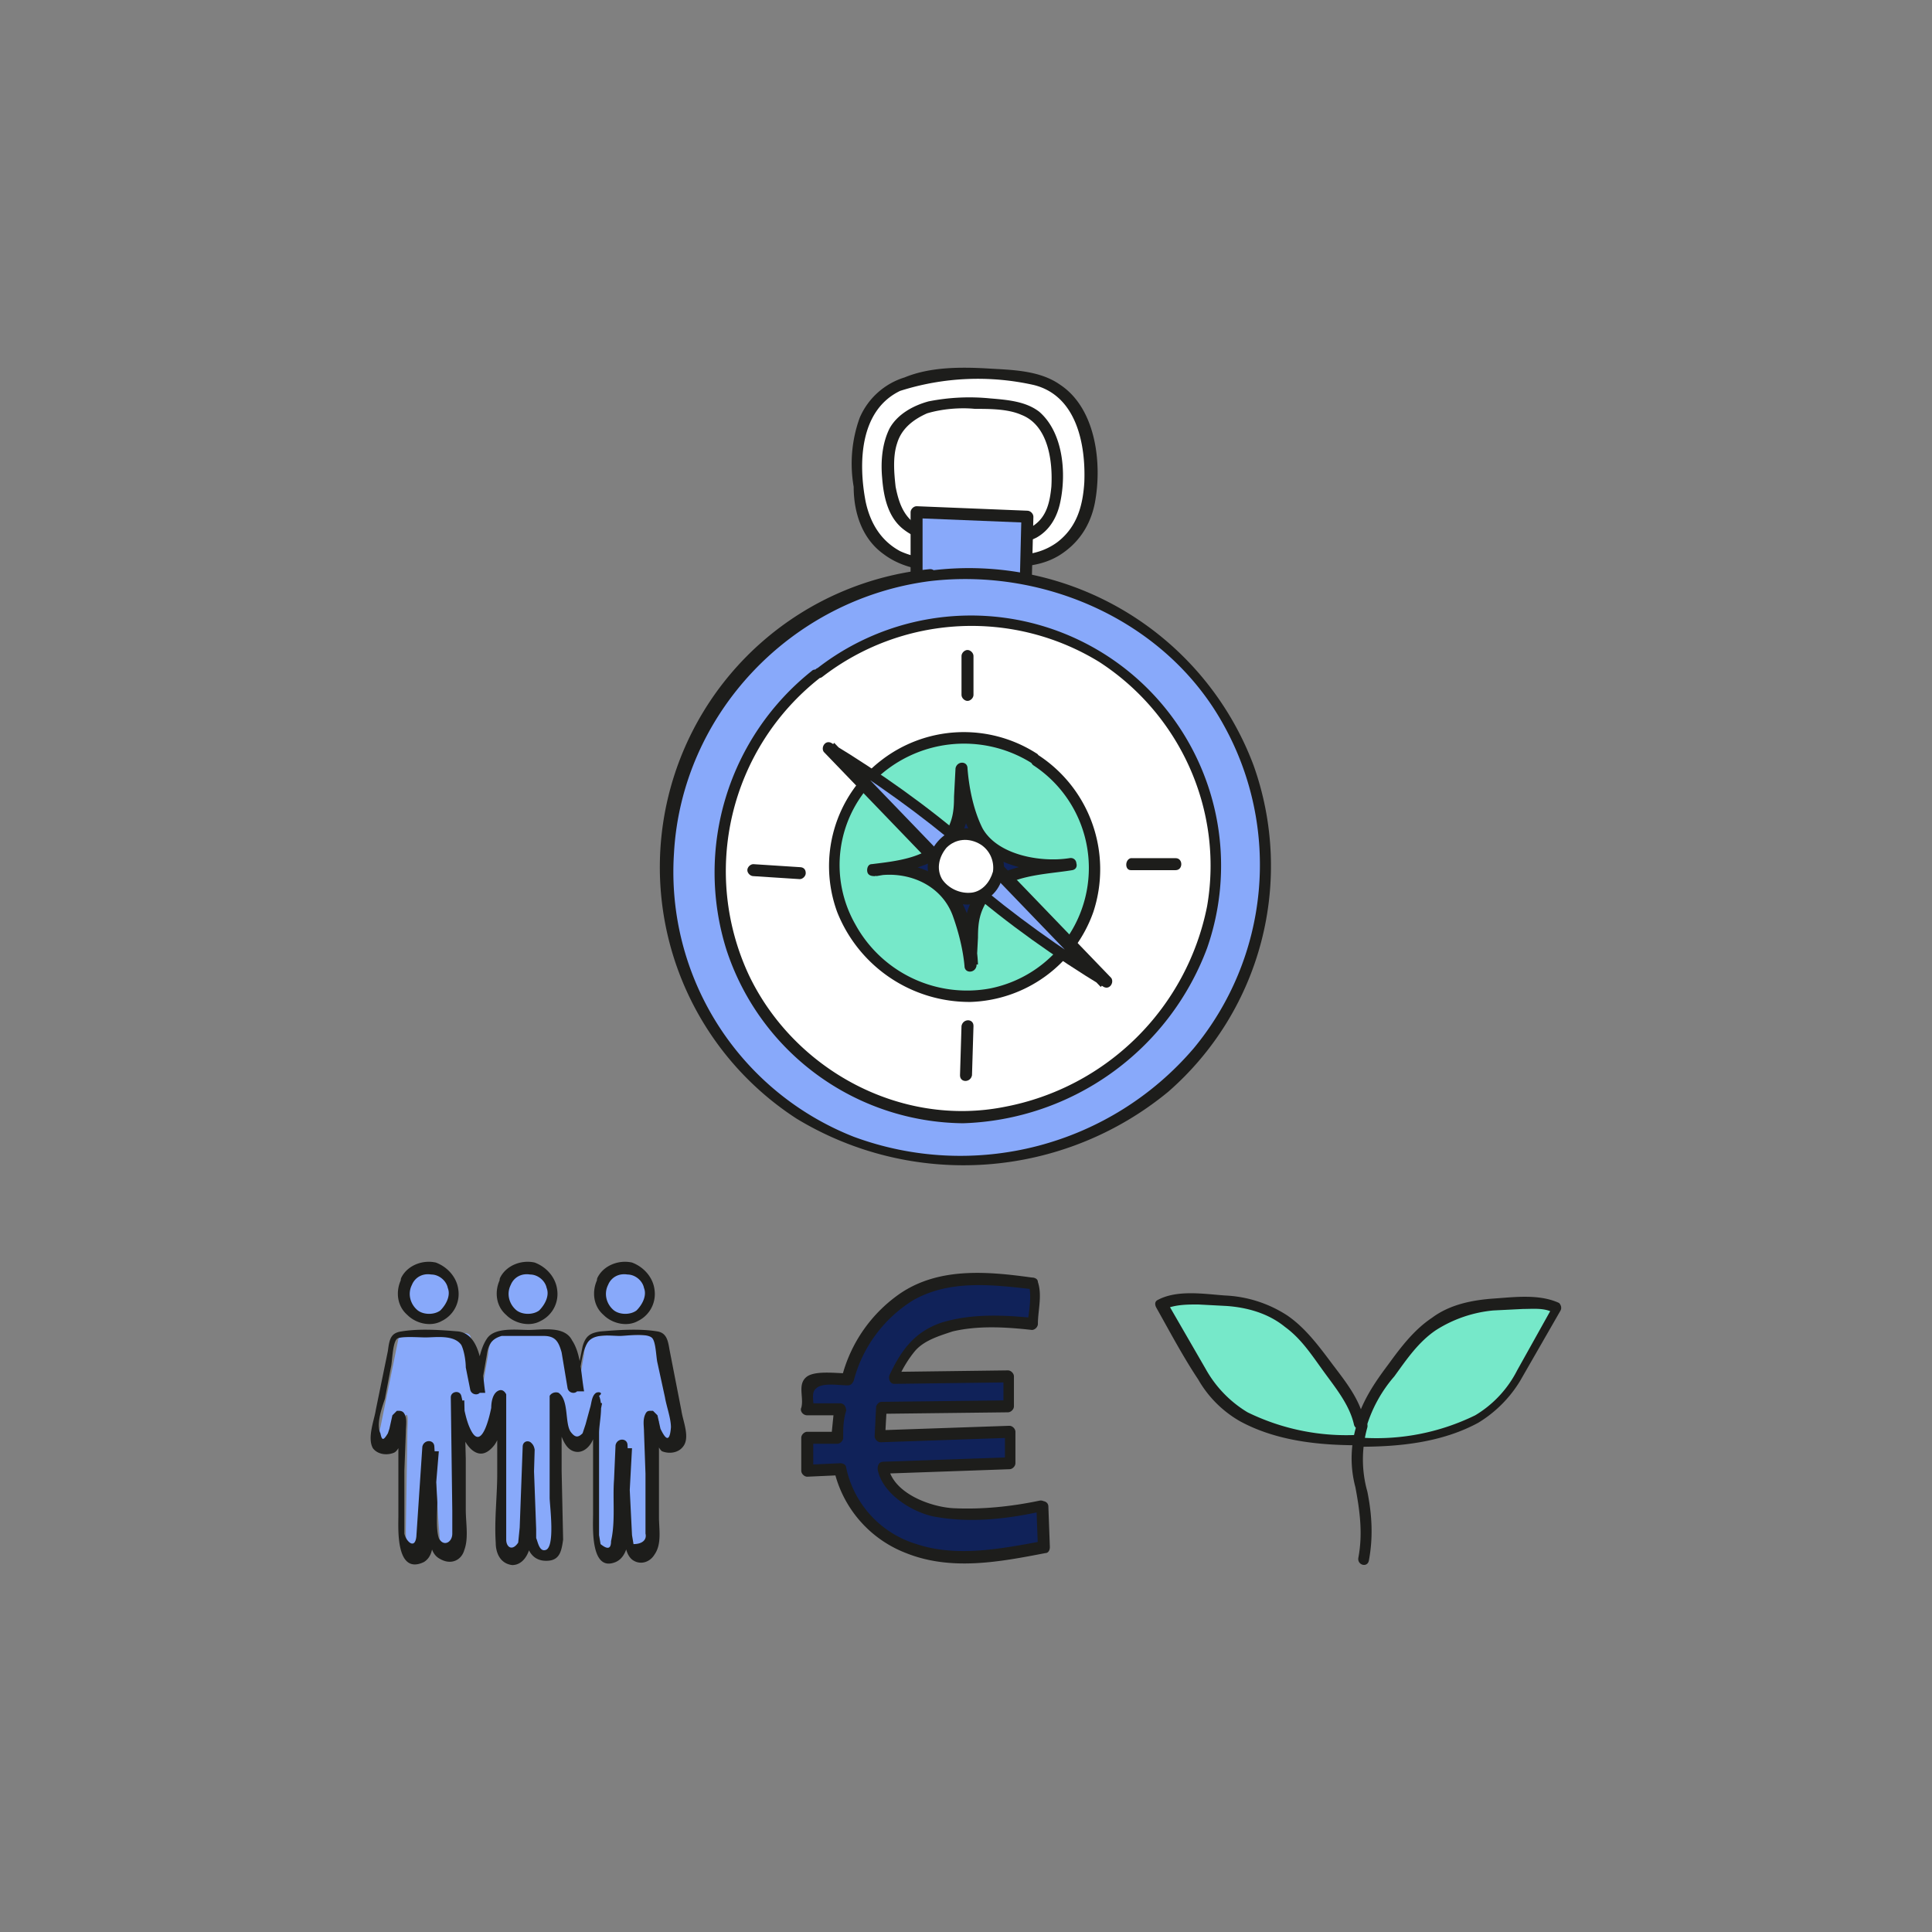
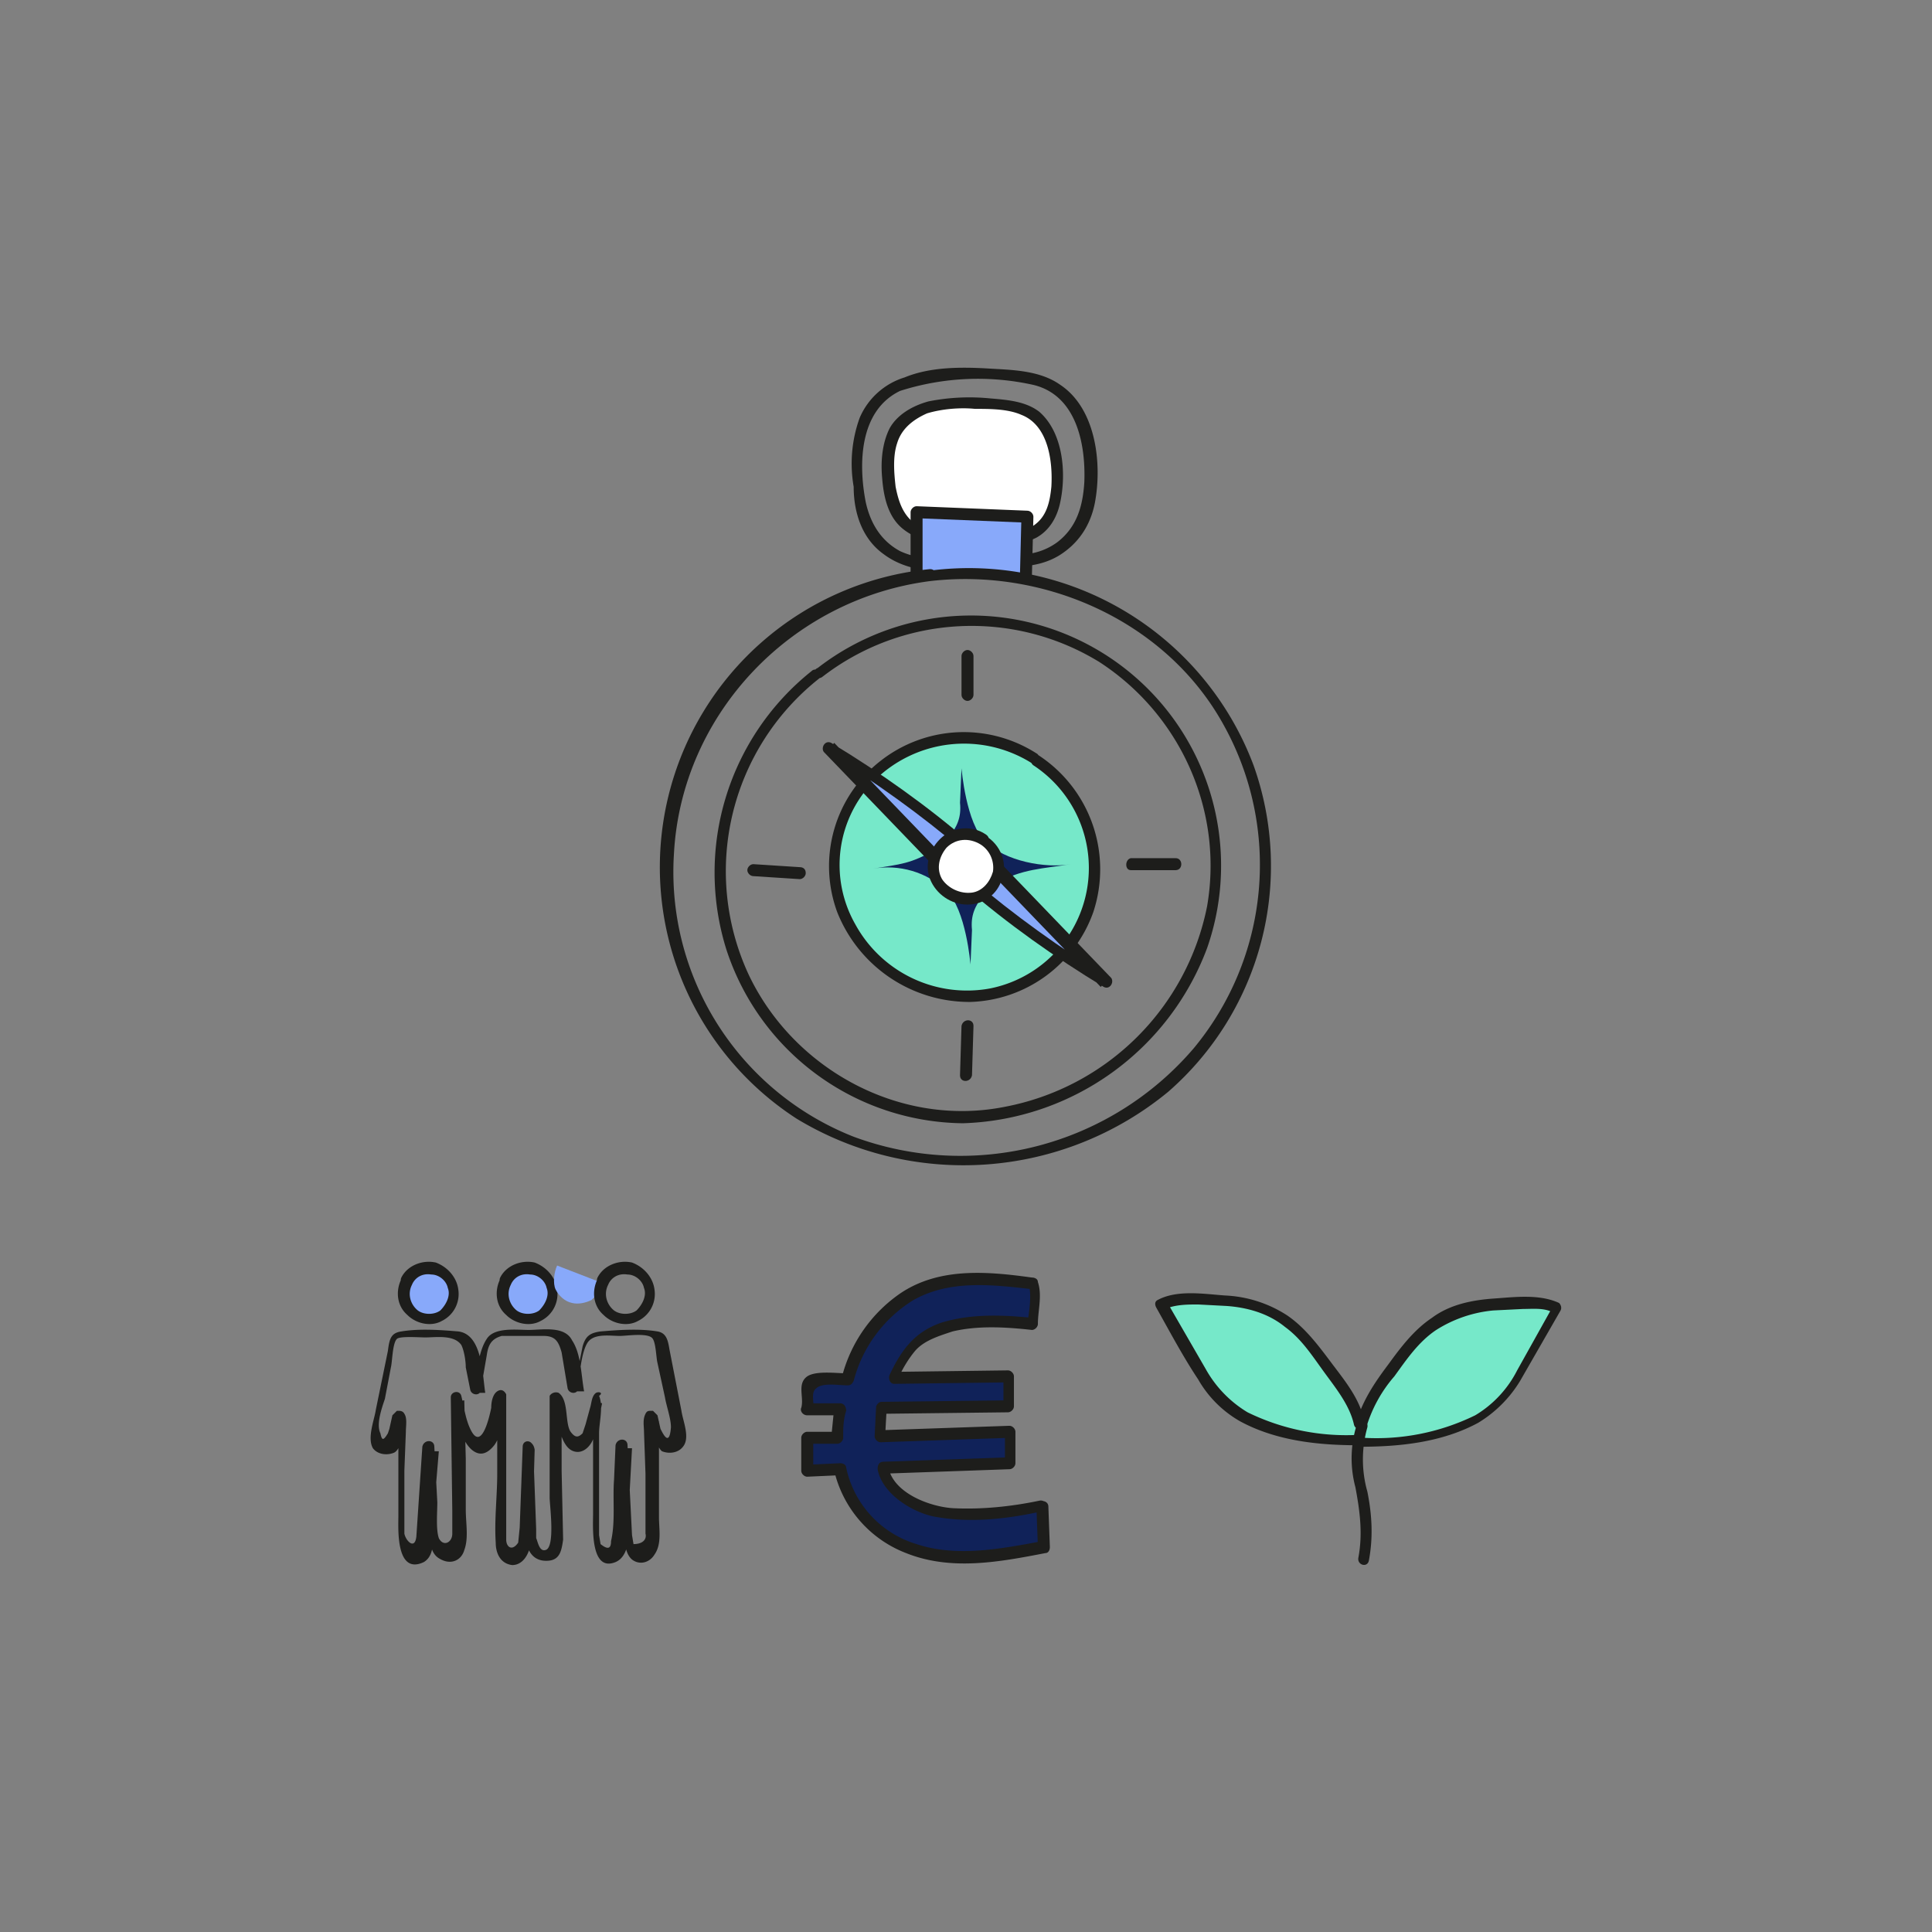
<svg xmlns="http://www.w3.org/2000/svg" version="1.1" id="Calque_1" x="0" y="0" viewBox="0 0 129 129" style="enable-background:new 0 0 129 129" xml:space="preserve">
  <rect x="0" y="0" width="129" height="129" fill="#808080" stroke="none" />
  <style>.st0{fill:#fff}.st1{fill:#1d1d1b}.st2{fill:#88a9fa}.st3{fill:#76e8c9}.st4{fill:#102259}</style>
-   <path class="st0" d="M64.4 37.8c-1.1 0-2.2 0-3.3-.2a4.7 4.7 0 0 1-2.8-1.8c-.8-1.1-1-2.6-1.1-4-.1-1.6 0-3.3.9-4.5a4.9 4.9 0 0 1 3.4-2c1.9-.4 3.8-.3 5.7-.1 1.2.1 2.4.2 3.4.9 1.4 1 2 2.9 2.2 4.7.2 1.7 0 3.7-1.1 5-.7.8-1.9 1.6-2.9 1.7-1 .1-2.1 0-3.1-.1" />
  <path class="st1" d="M64.4 37.4c-1.5 0-3 0-4.3-.6-1.3-.7-2-1.9-2.3-3.3-.5-2.6-.4-6.1 2.3-7.4a17.1 17.1 0 0 1 8.9-.4c2.9.7 3.5 4 3.4 6.5-.1 1.6-.5 3-1.8 4-1.5 1.1-3.2.9-4.9.7-.5-.1-.5.7 0 .8 1.7.2 3.5.3 5-.6 1.3-.8 2.1-2 2.4-3.5.5-2.6.1-6.3-2.3-7.9-1.4-1-3.3-1-4.9-1.1-1.8-.1-3.8-.1-5.5.6a4.8 4.8 0 0 0-3 2.7 9 9 0 0 0-.4 4.6c0 1.8.6 3.5 2 4.5 1.6 1.2 3.6 1.2 5.4 1.2.5 0 .5-.8 0-.8z" />
  <path class="st0" d="M64.6 36.1c-.8 0-1.6 0-2.4-.2-.8-.2-1.5-.6-2-1.3-.6-.8-.8-1.8-.8-2.8a5 5 0 0 1 .6-3.2 4 4 0 0 1 2.5-1.5c1.4-.3 2.7-.2 4.1-.1.8.1 1.7.2 2.4.7 1 .7 1.5 2.1 1.6 3.4.1 1.2-.1 3-.8 3.9-.5.6-1.3.9-2 1-.8.1-1.5 0-2.3-.1" />
  <path class="st1" d="M64.6 35.7c-1.1 0-2.3 0-3.3-.6s-1.3-1.6-1.5-2.6c-.1-.9-.2-2 .1-2.9.3-1 1.1-1.6 2-2 1-.3 2.2-.4 3.2-.3 1 0 2.2 0 3.1.4 1.8.7 2.1 3.1 2 4.8-.1 1-.3 2-1.2 2.6-1.1.7-2.4.6-3.6.4-.5-.1-.5.7 0 .8 1.3.1 2.6.2 3.8-.4.9-.5 1.4-1.4 1.6-2.4.4-1.9.2-4.6-1.4-6-.9-.7-2.1-.8-3.3-.9a14 14 0 0 0-4.1.2c-1.1.3-2.1.9-2.6 1.8-.5 1-.6 2.2-.5 3.3.1 1.3.4 2.7 1.5 3.5 1.2.9 2.7.9 4.1.9.5.1.5-.6.1-.6z" />
  <path class="st2" d="M61.2 38.4v-4.2l7.4.3-.1 4" />
  <path class="st1" d="M61.6 38.4v-4.2l-.4.4 7.4.3-.4-.4-.1 4c0 .5.7.5.8 0l.1-4c0-.2-.2-.4-.4-.4l-7.4-.3c-.2 0-.4.2-.4.4v4.2c.1.5.8.5.8 0z" />
-   <path class="st2" d="M62.1 38.5c6.4-.8 13.5 1.7 17.7 6.6s5.7 11.9 4 18.1a20 20 0 0 1-20.1 14.3 19.6 19.6 0 0 1-18.2-13.3c-1.8-5.6-1-11.9 2.2-16.8s8.6-8.3 14.4-8.9" />
  <path class="st1" d="M62.1 38.8c7.7-.9 15.8 2.7 19.6 9.6a19.2 19.2 0 0 1-2 21.6A20.5 20.5 0 0 1 57 75.9 19 19 0 0 1 45 57c.5-9.3 7.8-17 17.1-18.2.5-.1.5-.8 0-.8a20 20 0 0 0-8.9 36.7A21.5 21.5 0 0 0 78 72.9a20 20 0 0 0 5.7-21.8 20.3 20.3 0 0 0-21.6-13c-.5 0-.5.8 0 .7z" />
-   <path class="st0" d="M54.7 44.8c4.2-3.3 10.1-4.4 15.2-2.7s9.2 6 10.7 11.2a16.3 16.3 0 0 1-8.3 18.9c-2 1.1-4.2 1.9-6.5 2.2a16 16 0 0 1-12.2-3.9 16.4 16.4 0 0 1 .8-25.5" />
  <path class="st1" d="M54.9 45.2a16.3 16.3 0 0 1 18.5-1c5.4 3.5 8.3 9.9 7.2 16.3a17 17 0 0 1-13.5 13.4c-7 1.4-14.1-2.5-17.1-8.8a16.4 16.4 0 0 1 4.7-19.8c.4-.3-.2-.8-.5-.5a17.2 17.2 0 0 0-5.7 18.6A16.8 16.8 0 0 0 64.3 75a18 18 0 0 0 16.3-11.7 16.7 16.7 0 0 0-26-18.7c-.5.2-.1.9.3.6z" />
  <path class="st3" d="M69.2 50.7a8.7 8.7 0 0 1 4 7 8.6 8.6 0 0 1-3.7 7.2 8.5 8.5 0 0 1-10.7-.8 8.2 8.2 0 0 1-2.4-9.5 8.6 8.6 0 0 1 12.7-4.1" />
  <path class="st1" d="M69 51.1A8.2 8.2 0 0 1 66.1 66a8.5 8.5 0 0 1-9-4.3 8 8 0 0 1 1.3-9.6 8.5 8.5 0 0 1 10.4-1.2c.4.3.8-.4.4-.6a9 9 0 0 0-10.4.5 8.9 8.9 0 0 0-2.9 10.1 9.5 9.5 0 0 0 8.9 6 9 9 0 0 0 8.2-6 9.1 9.1 0 0 0-3.7-10.5c-.3-.2-.7.4-.3.7z" />
  <path class="st4" d="M71.5 57.7c-1.7.3-4.4-.2-5.7-1.5-1.3-1.2-1.6-4.9-1.6-4.9l-.1 2.3c.1 1-.2 1.6-.8 2.4l-.8.7c-1.7 1-2.4 1-4.2 1.3 1.7-.3 3.6.2 4.9 1.5 1.3 1.2 1.6 4.9 1.6 4.9l.1-2.3c-.1-1 .2-1.6.8-2.4l.8-.7c1.7-1 3.2-1 5-1.3" />
-   <path class="st1" d="M71.4 57.3c-1.9.3-4.8-.2-5.8-2-.6-1.2-.9-2.7-1-4 0-.5-.7-.5-.8 0l-.1 1.9c0 1-.1 1.7-.7 2.6-1 1.5-3.2 1.7-4.8 1.9-.2 0-.3.2-.3.4 0 .3.2.4.5.4 2.1-.4 4.4.5 5.2 2.6.4 1.1.7 2.3.8 3.4 0 .5.7.5.8 0l.1-1.9c0-1 .1-1.7.7-2.6 1.2-1.6 3.8-1.6 5.6-1.9.5-.1.3-.8-.2-.8-2 .4-4.6.4-6 2.1-.6.7-1 1.6-.9 2.5v2.5h.8a10 10 0 0 0-1.1-4.2c-1.1-2.1-3.7-2.8-5.9-2.5l.5.4-.3.4c1.8-.3 4-.6 5.2-2.1.6-.7 1-1.6.9-2.5v-2.5h-.8c.1 1.6.4 3.4 1.3 4.7 1.3 1.8 4.3 2.3 6.4 2 .6-.2.4-.9-.1-.8z" />
  <path class="st2" d="m63.3 58-7.8-8.1c3.2 2 6.3 4.2 9.2 6.6" />
  <path class="st1" d="m63.5 57.7-7.8-8.1-.5.6c3.2 2 6.3 4.2 9.1 6.6.4.3.9-.2.5-.5-2.9-2.5-6-4.7-9.3-6.7-.4-.2-.7.3-.5.6l7.8 8.1c.5.3 1.1-.2.7-.6z" />
  <path class="st2" d="m66 57.6 7.8 8.1c-3.2-2-6.3-4.2-9.2-6.6" />
  <path class="st1" d="m65.7 57.8 7.8 8.1.5-.6c-3.2-2-6.3-4.2-9.1-6.6-.4-.3-.9.2-.5.5 2.9 2.5 6 4.7 9.3 6.7.4.2.7-.3.5-.6l-7.8-8.1c-.5-.3-1 .3-.7.6z" />
  <path class="st0" d="M65.7 56.1c.6.4 1 1.1 1 1.8s-.3 1.4-.9 1.8-1.4.5-2 .2l-.7-.4-.6-.7a2 2 0 0 1-.1-1.7c.2-.6.7-1.1 1.4-1.3s1.3-.1 1.9.3" />
  <path class="st1" d="M65.5 56.4c.6.4.9 1.1.8 1.8-.2.7-.7 1.3-1.4 1.4-.8.1-1.6-.3-2-.9-.4-.7-.2-1.5.3-2.1.6-.6 1.5-.7 2.3-.2.4.2.8-.4.3-.7-.9-.6-2.1-.5-2.9.2-.8.7-1.2 1.8-.8 2.8.4 1 1.4 1.7 2.5 1.7s2-.7 2.3-1.7c.4-1.1-.1-2.3-1.1-2.9-.3-.3-.7.4-.3.6z" />
  <path class="st0" d="M64.6 43.8v2.6" />
  <path class="st1" d="M64.2 43.8v2.6c0 .2.2.4.4.4s.4-.2.4-.4v-2.6c0-.2-.2-.4-.4-.4s-.4.2-.4.4zm0 24.7-.1 3.3c0 .5.7.5.8 0l.1-3.3c0-.5-.7-.5-.8 0zM53.4 57.9l-3.1-.2c-.2 0-.4.2-.4.4s.2.4.4.4l3.1.2c.2 0 .4-.2.4-.4 0-.3-.2-.4-.4-.4z" />
  <path class="st0" d="M75.5 57.7h3" />
  <path class="st1" d="M75.5 58.1h3c.5 0 .5-.8 0-.8h-3c-.4.1-.4.8 0 .8z" />
-   <path class="st2" d="m35.3 96.6.2 5.5.2 1.2c.1.4.7.5 1.1.4.5-.1.5-.7.5-1.2l-.1-9.1c.1-.4.3.6.3.8.1.6.4 2.4 1.2 2.3l.4-.2.4-1 .3-1.2c0-.1.2-1.1.2-.7l-.1 9.1c0 .5.2 1.3.6 1.4.5.1.8-.2.9-.5l.2-1.1.2-5.7.3 6.2.3.9c.3.4.8.2 1.1-.1.3-.4.3-.9.2-1.3l-.1-6.4c0-.4-.1-1.4.1-1.2l.4 1.5c.1.5.9.5 1.2.2.2-.3.1-.6.1-.9l-1.2-5.9-.1-.3-.3-.1a24 24 0 0 0-3.8 0c-.2 0-.5 0-.6.2-.2.2-.4.6-.4 1l-.4 2.3v.1-.1l-.4-2.3-.4-1.2c-.1-.2-.4-.2-.6-.2l-1.8-.1-1.8.1c-.2 0-.5 0-.6.2-.2.3-.4.8-.4 1.2l-.4 2.3v.1-.1l-.4-2.3-.4-1.2c-.1-.2-.4-.2-.6-.2a24 24 0 0 0-3.8 0l-.3.1-.1.3-1.2 5.9c-.1.3-.1.7.1.9.3.4 1.1.3 1.2-.2l.4-1.5c.2-.2.1.8.1 1.2l-.1 6.4c0 .5 0 1 .2 1.3.3.4.8.5 1.1.1.2-.2.2-.6.2-.9 0-1.9.4-6.1.4-6.1a144.4 144.4 0 0 0 .4 6.7c.2.3.6.5.9.4.4-.1.5-.7.5-1.2l-.1-9.1.2 1.1s.4 2 1.2 2.1c.2 0 .5-.3.6-.4l.3-.7.3-1.2c.1-.2.3-1.2.3-.8l-.1 9.1c0 .5 0 1.1.5 1.3.5.2.8-.2 1-.5.2-.3.2-1.2.2-1.2l.1-5.5" />
  <path class="st1" d="m34.9 96.6.1 3.5c0 1 0 2.1.2 3.1.2.7.7 1.1 1.5 1 .7-.1.8-.7.9-1.4l-.1-4.6V96c0-.7-.2-1.9 0-2.6l-.6.2.4 1.8c.2.5.4 1.3 1 1.5.6.2 1.1-.3 1.3-.8l.4-1.4.2-1-.6-.2c.2.5 0 1.4 0 1.9v5.7c0 .8-.2 3.9 1.5 3.2 1.2-.5.9-2.9.9-3.9l.2-3.7h-.8l.2 3.4.1 2.4c0 .6.1 1.4.6 1.7.5.3 1.1.1 1.4-.4.5-.7.3-1.7.3-2.5v-6.4l-.4.2c-.1 0 .2 1.5.6 1.8.5.2 1.1.1 1.4-.3.5-.6 0-1.7-.1-2.4l-.8-4.1c-.1-.6-.2-1.1-.8-1.2-1.2-.2-2.6-.1-3.8 0-.7.1-1 .3-1.2 1l-.6 3h.7c-.2-1.1-.2-2.5-.8-3.4-.5-1-2-.7-2.9-.7-.8 0-2.3-.2-2.8.6-.6.9-.7 2.5-.8 3.6h.7c-.2-1.3-.2-3.9-1.8-4.1-1.2-.1-2.6-.2-3.8 0-.7.1-.8.5-.9 1.3l-.8 3.9c-.1.7-.6 1.9-.2 2.6.3.4.9.5 1.4.3.5-.2.8-1.8.7-1.8l-.4-.2c.1.2 0 .6 0 .8v5.4c0 .8-.2 4 1.7 3.1.5-.3.6-.9.6-1.4l.1-2.4.3-3.6h-.8l.2 4.9c0 .8-.1 1.9.7 2.3.7.4 1.4.1 1.6-.6.3-.8.1-1.8.1-2.7v-3.4l-.1-3.9-.7.1c.2 1 .4 2.5 1.2 3.2.6.5 1.1.2 1.5-.3.3-.4.4-.9.5-1.4l.3-1.3-.6-.2c.2.6 0 1.7 0 2.4v2.4c0 1.5-.2 3.1-.1 4.6 0 .7.3 1.4 1.1 1.5.7 0 1.1-.7 1.2-1.3.2-1 .1-2 .2-3l.1-3.4c-.1-.7-.8-.7-.8-.2l-.2 5.4-.1 1c-.4.6-.8.3-.8-.2v-9.7c-.1-.2-.3-.4-.6-.2s-.4.7-.4 1.1c-.1.5-.6 2.8-1.3 1.6-.4-.7-.5-1.6-.7-2.4-.1-.4-.7-.3-.7.1l.1 7.6v1.5c0 .6-.6.9-.9.3-.2-.6-.1-1.7-.1-2.4l-.2-3.7c0-.5-.7-.5-.8 0l-.4 6c-.1.9-.7.3-.8-.2v-4.2l.1-2.6c0-.4.1-.9-.1-1.2-.1-.2-.3-.2-.4-.2h-.1l-.3.3-.2.9-.1.3c-.3.5-.4.5-.5 0-.3-.6.1-1.7.3-2.3l.4-2.1c.1-.4.1-1.6.4-1.9.2-.2 1.5-.1 1.9-.1.7 0 1.9-.2 2.4.5.2.4.3 1.1.3 1.5l.3 1.5c.1.4.7.4.7 0l.4-2.3c.1-.7.3-1.1 1-1.3h2.8c.8 0 1 .4 1.2 1.1l.4 2.4c.1.4.7.4.7 0 .1-.9.2-2.3.6-3 .4-.7 1.5-.5 2.2-.5.4 0 1.7-.2 2.1.1.3.2.3 1.3.4 1.7l.5 2.3c.1.6.4 1.4.4 2-.1 1.3-.5.5-.7.1l-.2-.9-.3-.3h-.1c-.2 0-.3 0-.4.2-.2.4-.1.8-.1 1.2l.1 2.8v4c.1.4-.2.7-.8.7l-.1-.6-.3-6c0-.5-.7-.5-.8 0l-.1 2.3c-.1 1.3.1 2.8-.2 4.1 0 .5-.2.6-.7.2l-.1-.6v-6.8c0-.7.3-1.8 0-2.5.3-.2 0-.3-.2-.2-.3.2-.3.7-.4 1l-.3 1.1-.2.6c-.3.3-.5.3-.8-.1-.4-.6-.1-2.1-.8-2.6a.5.5 0 0 0-.6.2v6.8c0 .5.4 3.4-.3 3.5-.4.1-.5-.6-.6-.8v-.6l-.2-5.4c0-.6-.7-.6-.7-.1z" />
  <path class="st2" d="M27.2 85.7c.2-.5.7-.8 1.3-.9.5-.1 1.1.1 1.5.6.4.4.5 1 .3 1.5l-.3.6-.5.5c-.4.2-.9.3-1.3.2-.5-.1-.9-.5-1.1-.9s-.1-1.2.1-1.6" />
  <path class="st1" d="M27.5 85.8c.2-.5.7-.8 1.3-.7.5 0 1 .4 1.1.9.2.5-.1 1.1-.5 1.5-.4.3-1.1.3-1.5 0-.5-.4-.7-1.1-.4-1.7.1-.2 0-.4-.2-.5-.2-.1-.4 0-.5.1-.4.8-.3 1.8.4 2.4.6.6 1.6.8 2.3.4a2 2 0 0 0 1.1-2.1c-.1-.8-.7-1.5-1.5-1.8-.9-.2-1.9.2-2.3 1-.1.2 0 .4.1.5.3.3.5.2.6 0z" />
  <path class="st2" d="M33.8 85.7c.2-.5.7-.8 1.3-.9.5-.1 1.1.1 1.5.6.4.4.5 1 .3 1.5l-.3.6-.5.5c-.4.2-.9.3-1.3.2-.5-.1-.9-.5-1.1-.9-.2-.6-.2-1.2.1-1.6" />
  <path class="st1" d="M34.1 85.8c.2-.5.7-.8 1.3-.7.5 0 1 .4 1.1.9.2.5-.1 1.1-.5 1.5-.4.3-1.1.3-1.5 0-.5-.4-.7-1.1-.4-1.7.1-.2 0-.4-.2-.5-.2-.1-.4 0-.5.1-.4.8-.3 1.8.4 2.4.6.6 1.6.8 2.3.4a2 2 0 0 0 1.1-2.1c-.1-.8-.7-1.5-1.5-1.8-.9-.2-1.9.2-2.3 1-.1.2 0 .4.1.5.2.3.5.2.6 0z" />
-   <path class="st2" d="M40.3 85.7c.2-.5.7-.8 1.3-.9.5-.1 1.1.1 1.5.6.4.4.5 1 .3 1.5l-.3.6-.5.5c-.4.2-.9.3-1.3.2-.5-.1-.9-.5-1.1-.9s-.1-1.2.1-1.6" />
+   <path class="st2" d="M40.3 85.7l-.3.6-.5.5c-.4.2-.9.3-1.3.2-.5-.1-.9-.5-1.1-.9s-.1-1.2.1-1.6" />
  <path class="st1" d="M40.6 85.8c.2-.5.7-.8 1.3-.7.5 0 1 .4 1.1.9.2.5-.1 1.1-.5 1.5-.4.3-1.1.3-1.5 0-.5-.4-.7-1.1-.4-1.7.1-.2 0-.4-.2-.5-.2-.1-.4 0-.5.1-.4.8-.3 1.8.4 2.4.6.6 1.6.8 2.3.4a2 2 0 0 0 1.1-2.1c-.1-.8-.7-1.5-1.5-1.8-.9-.2-1.9.2-2.3 1-.1.2 0 .4.1.5.3.3.5.2.6 0z" />
  <path class="st4" d="M69.5 100.6c-2.3.5-4.1.6-6.5.4a7 7 0 0 1-2.3-.8c-.7-.5-1.6-1.2-1.8-2.2l7.7-.2h.8v-2.1l-8.7.3v-1l.1-.9 7.8-.1h.7v-2l-7.7.1.5-1c.5-.9 1.1-1.6 2-2 2.3-1 4.3-.8 6.8-.6L69 86l-.1-.2a31 31 0 0 0-4.3-.3c-1.5.1-2.9.4-4.2 1.2a9.4 9.4 0 0 0-3.9 5.4h-1.9l-.5.1c-.3.2-.3.6-.3.9v1H56v.2l-.1 1.7h-2v2.2l2.2-.1.4 1.3c1 2.5 3.4 4 5.9 4.5 2.4.4 4.9 0 7.3-.5l-.2-2.8z" />
  <path class="st1" d="M69.4 100.2c-1.9.4-3.9.6-5.8.5-1.5-.1-4-1-4.3-2.8l-.4.5 8.5-.3c.2 0 .4-.2.4-.4v-2.1c0-.2-.2-.4-.4-.4l-8.7.3.4.4.1-1.8-.4.3 8.5-.1c.2 0 .4-.2.4-.4v-2c0-.2-.2-.4-.4-.4l-7.7.1.3.6c.3-.7.7-1.4 1.2-2 .6-.7 1.6-1 2.5-1.3 1.7-.4 3.5-.3 5.3-.1.2 0 .4-.2.4-.4 0-.9.3-1.9 0-2.8 0-.2-.2-.3-.4-.3-2.9-.4-6.1-.7-8.7 1a9.7 9.7 0 0 0-4 5.7l.4-.3c-.7 0-2.1-.2-2.7.2-.7.5-.2 1.4-.4 2.1-.1.2.1.5.4.5h2.2l-.4-.5-.2 2 .4-.4h-2c-.2 0-.4.2-.4.4v2.2c0 .2.2.4.4.4l2.2-.1-.4-.3a7.8 7.8 0 0 0 4.8 5.5c3 1.2 6.2.6 9.3 0 .2 0 .3-.2.3-.4l-.1-2.7c0-.5-.8-.5-.8 0l.1 2.7.3-.4c-2.7.5-5.7 1.1-8.4.2a6.8 6.8 0 0 1-4.7-5.1c0-.2-.2-.3-.4-.3l-2.2.1.4.4V96l-.4.4h2c.2 0 .4-.2.4-.4 0-.6 0-1.2.2-1.8 0-.2-.1-.5-.4-.5h-2.2l.4.5c.1-.5-.2-1.2.2-1.5.4-.4 1.5-.2 2.1-.2.2 0 .3-.1.4-.3a9 9 0 0 1 4-5.4c2.5-1.4 5.4-1 8.1-.7l-.4-.3c.2.8 0 1.8-.1 2.6l.4-.4c-2-.2-4.1-.3-6.1.3-1.8.6-2.7 1.8-3.5 3.5-.1.2 0 .6.3.6l7.7-.1-.4-.4v2l.4-.4-8.5.1c-.2 0-.3.1-.4.3l-.1 2c0 .2.2.4.4.4l8.7-.3-.4-.4v2.1l.4-.4-8.5.3c-.3 0-.4.2-.4.5.3 1.7 2.5 3 4 3.2 2.3.4 4.8.1 7-.4.5-.1.3-.8-.2-.7z" />
  <path class="st3" d="M90.8 96.2c3.2 0 7.3-.5 9.5-2.9.6-.7 1-1.4 1.5-2.2l2.2-3.9c-.7-.4-1.5-.4-2.2-.3-2 .1-4 .2-5.7 1.2-1.2.8-2.1 1.9-3 3.1-.9 1.2-1.8 2.5-2.1 4" />
  <path class="st1" d="M90.8 96.6c2.7 0 5.5-.3 7.9-1.6a8.3 8.3 0 0 0 2.8-2.8l2.7-4.7c.1-.2 0-.4-.1-.5-1.3-.6-2.9-.4-4.3-.3-1.5.1-3 .4-4.2 1.3-1.2.8-2.1 2-2.9 3.1-.9 1.2-1.8 2.5-2.2 4.1-.1.5.6.7.7.2a9.2 9.2 0 0 1 1.9-3.5c.8-1.1 1.6-2.3 2.8-3.1a8.6 8.6 0 0 1 3.8-1.3l2-.1c.7 0 1.5-.1 2.1.3l-.1-.5-2.4 4.3a7.4 7.4 0 0 1-2.8 3A15 15 0 0 1 91 96c-.7-.2-.7.6-.2.6z" />
  <path class="st3" d="M90.8 96.2c-3.2 0-7.3-.5-9.4-2.9-.6-.7-1-1.4-1.5-2.2l-2.2-3.9c.7-.4 1.5-.4 2.2-.3 2 .1 4 .2 5.7 1.2 1.2.8 2.1 1.9 3 3.1.9 1.2 2 2.5 2.3 4" />
  <path class="st1" d="M90.8 95.8a15 15 0 0 1-7.5-1.5 7.8 7.8 0 0 1-2.8-2.9l-2.6-4.5-.1.5c.7-.3 1.5-.3 2.2-.3l1.9.1c1.4.1 2.8.5 3.9 1.4 1.1.8 1.8 1.9 2.6 3s1.7 2.2 2 3.5c.1.5.8.3.7-.2-.3-1.5-1.3-2.7-2.2-3.9-.9-1.2-1.8-2.4-3-3.2a8.3 8.3 0 0 0-4.1-1.3c-1.4-.1-3.2-.4-4.5.3-.2.1-.2.3-.1.5.9 1.6 1.8 3.3 2.8 4.8a7.5 7.5 0 0 0 2.8 2.8c2.4 1.3 5.2 1.6 7.9 1.6.6.1.6-.7.1-.7z" />
  <path class="st1" d="M90.6 95.1a7.5 7.5 0 0 0-.1 4.2c.3 1.6.5 3.1.2 4.7-.1.5.6.7.7.2.3-1.6.2-3.1-.1-4.6a7.9 7.9 0 0 1 0-4.3c.1-.5-.6-.7-.7-.2z" />
</svg>